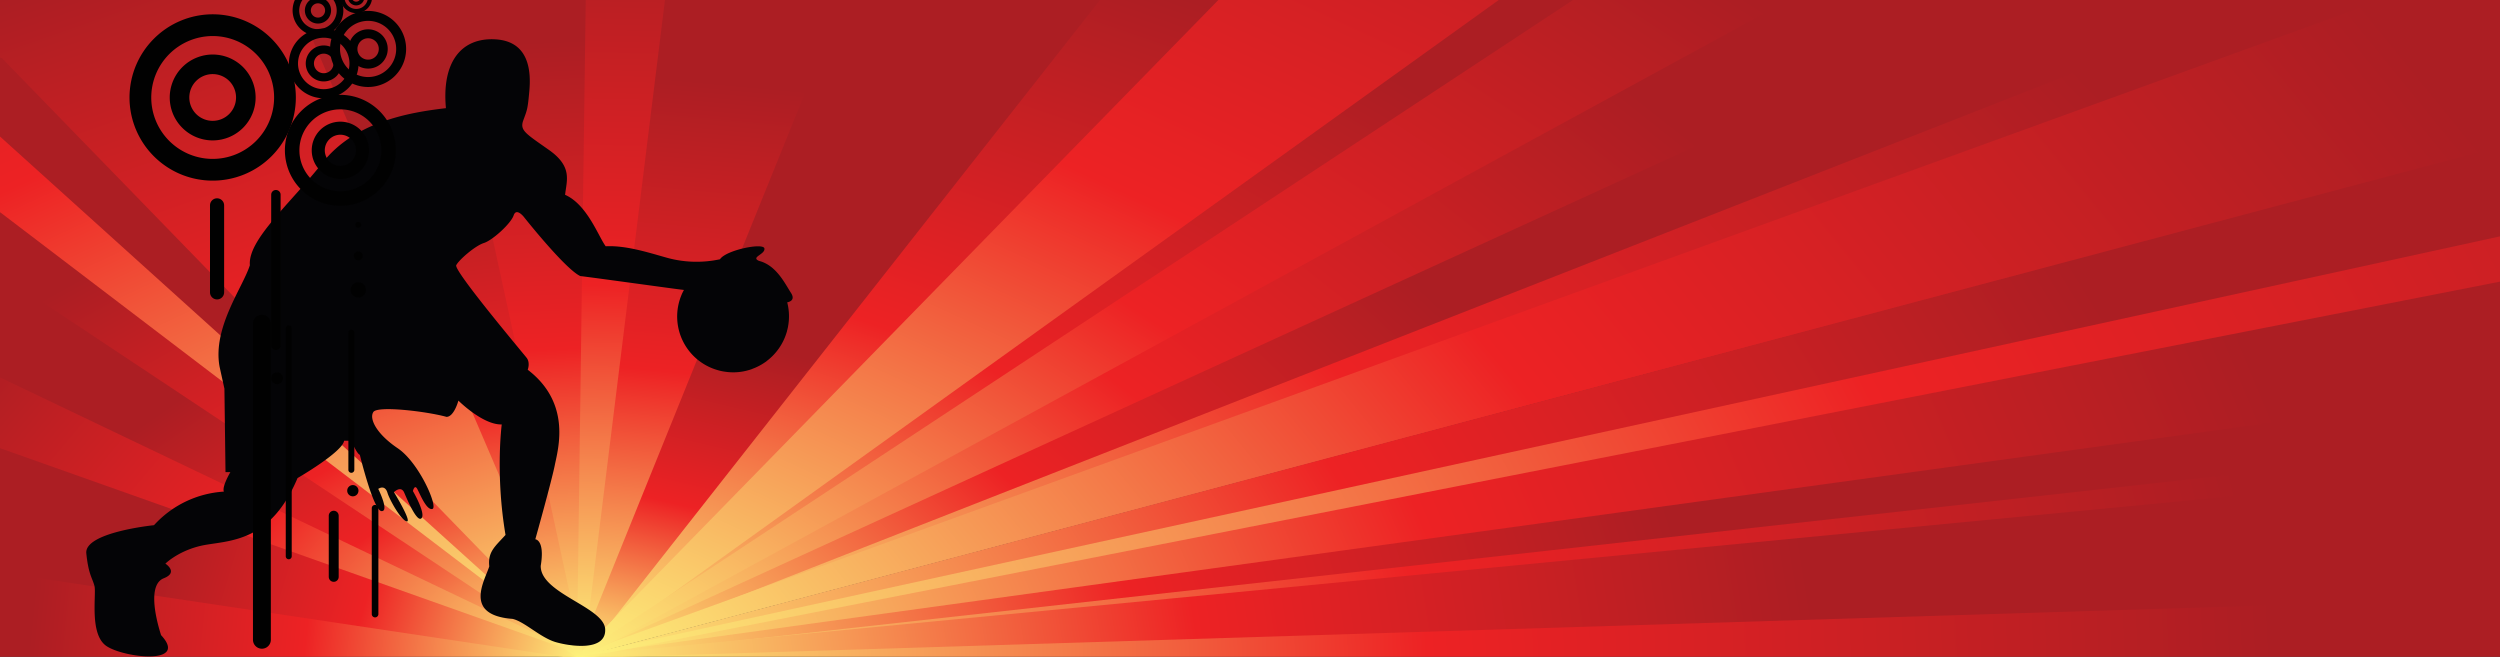
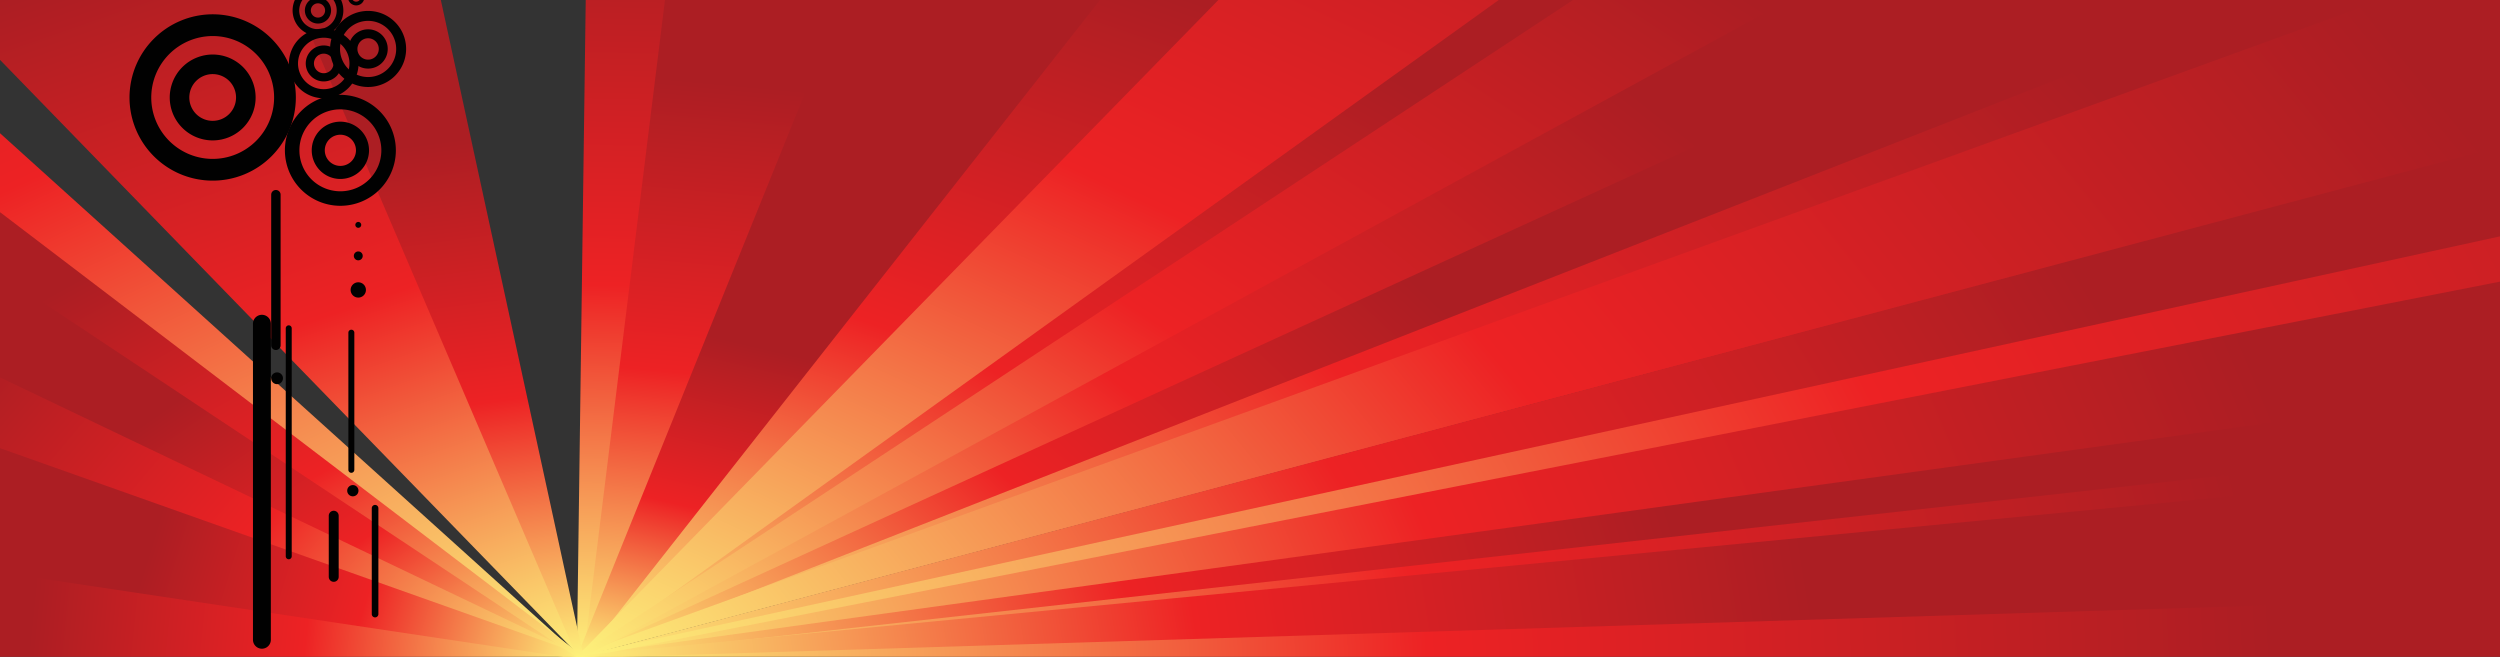
<svg xmlns="http://www.w3.org/2000/svg" xmlns:xlink="http://www.w3.org/1999/xlink" id="Layer_1" data-name="Layer 1" viewBox="0 0 1920 504.479">
  <rect x="0" y="0" width="1920" height="504.479" fill="#333333" stroke="none" />
  <defs>
    <linearGradient id="New_Gradient_Swatch_8" x1="3253.054" y1="-1879.667" x2="4043.106" y2="-2704.211" gradientTransform="matrix(0, 1, 1, 0, 3356.509, -3322.97)" gradientUnits="userSpaceOnUse">
      <stop offset="0" stop-color="#ac1e23" />
      <stop offset="0.5" stop-color="#ed2224" />
      <stop offset="1" stop-color="#fdf27b" />
    </linearGradient>
    <linearGradient id="New_Gradient_Swatch_8-2" x1="3557.358" y1="-2250.781" x2="4031.33" y2="-2693.367" xlink:href="#New_Gradient_Swatch_8" />
    <linearGradient id="New_Gradient_Swatch_8-3" x1="3202.197" y1="-1643.815" x2="4073.566" y2="-2712.809" gradientTransform="matrix(0, 1, 1, 0, 3356.509, -3326.97)" xlink:href="#New_Gradient_Swatch_8" />
    <linearGradient id="New_Gradient_Swatch_8-4" x1="3387.652" y1="-2791.58" x2="3834.578" y2="-2832.706" xlink:href="#New_Gradient_Swatch_8" />
    <linearGradient id="New_Gradient_Swatch_8-5" x1="3337.849" y1="-2173.376" x2="3998.751" y2="-2692.914" xlink:href="#New_Gradient_Swatch_8" />
    <linearGradient id="New_Gradient_Swatch_8-6" x1="3621.665" y1="-1657.531" x2="3940.979" y2="-2881.27" xlink:href="#New_Gradient_Swatch_8" />
    <linearGradient id="New_Gradient_Swatch_8-7" x1="2956.27" y1="-3461.05" x2="3882.414" y2="-3028.842" xlink:href="#New_Gradient_Swatch_8" />
    <linearGradient id="New_Gradient_Swatch_8-8" x1="3512.572" y1="-1663.156" x2="4003.291" y2="-2837.398" xlink:href="#New_Gradient_Swatch_8" />
    <linearGradient id="New_Gradient_Swatch_8-9" x1="3326.19" y1="-2385.765" x2="3930.177" y2="-2731.148" xlink:href="#New_Gradient_Swatch_8" />
    <linearGradient id="New_Gradient_Swatch_8-10" x1="3445.265" y1="-1813.207" x2="4039.181" y2="-2780.926" xlink:href="#New_Gradient_Swatch_8" />
    <linearGradient id="New_Gradient_Swatch_8-11" x1="3283.48" y1="-3243.256" x2="3871.782" y2="-3038.455" xlink:href="#New_Gradient_Swatch_8" />
    <linearGradient id="New_Gradient_Swatch_8-12" x1="3281.076" y1="-2562.952" x2="3876.541" y2="-2768.493" xlink:href="#New_Gradient_Swatch_8" />
    <linearGradient id="New_Gradient_Swatch_8-13" x1="3790.205" y1="-1611.261" x2="3848.549" y2="-2909.96" xlink:href="#New_Gradient_Swatch_8" />
    <linearGradient id="New_Gradient_Swatch_8-14" x1="3355.616" y1="-2960.718" x2="3828.818" y2="-2937.624" xlink:href="#New_Gradient_Swatch_8" />
    <linearGradient id="New_Gradient_Swatch_8-15" x1="3589.222" y1="-3451.157" x2="3853.483" y2="-2923.995" xlink:href="#New_Gradient_Swatch_8" />
    <linearGradient id="New_Gradient_Swatch_8-16" x1="3619.453" y1="-3204.1" x2="3897.124" y2="-3011.417" xlink:href="#New_Gradient_Swatch_8" />
    <linearGradient id="New_Gradient_Swatch_8-17" x1="3786.62" y1="-3331.4" x2="3829.972" y2="-2911.179" xlink:href="#New_Gradient_Swatch_8" />
    <linearGradient id="New_Gradient_Swatch_8-18" x1="3256.218" y1="-2874.799" x2="3827.928" y2="-2887.145" xlink:href="#New_Gradient_Swatch_8" />
    <linearGradient id="New_Gradient_Swatch_8-19" x1="3580.738" y1="-3360.166" x2="3905.052" y2="-2975.531" xlink:href="#New_Gradient_Swatch_8" />
    <linearGradient id="New_Gradient_Swatch_8-20" x1="3602.548" y1="-2719.021" x2="3858.725" y2="-2779.426" xlink:href="#New_Gradient_Swatch_8" />
    <linearGradient id="New_Gradient_Swatch_8-21" x1="3715.41" y1="-2075.447" x2="3957.781" y2="-2871.382" xlink:href="#New_Gradient_Swatch_8" />
    <linearGradient id="New_Gradient_Swatch_8-22" x1="3009.848" y1="-2298.155" x2="3917.311" y2="-2717.655" xlink:href="#New_Gradient_Swatch_8" />
    <linearGradient id="New_Gradient_Swatch_8-23" x1="3749.621" y1="-3242.882" x2="3849.196" y2="-2917.481" xlink:href="#New_Gradient_Swatch_8" />
    <linearGradient id="New_Gradient_Swatch_8-24" x1="3198.633" y1="-2203.515" x2="3964.428" y2="-2701.104" xlink:href="#New_Gradient_Swatch_8" />
    <linearGradient id="New_Gradient_Swatch_8-25" x1="3115.382" y1="-1091.632" x2="4016.931" y2="-2811.973" xlink:href="#New_Gradient_Swatch_8" />
    <linearGradient id="New_Gradient_Swatch_8-26" x1="3771.16" y1="-1967.196" x2="3920.265" y2="-2896.087" xlink:href="#New_Gradient_Swatch_8" />
    <linearGradient id="New_Gradient_Swatch_8-27" x1="3556.335" y1="-3162.712" x2="3868.172" y2="-3030.635" xlink:href="#New_Gradient_Swatch_8" />
    <linearGradient id="New_Gradient_Swatch_8-28" x1="3501.68" y1="-3232.111" x2="3887.259" y2="-3017.26" xlink:href="#New_Gradient_Swatch_8" />
    <linearGradient id="New_Gradient_Swatch_8-29" x1="3434.312" y1="-3037.676" x2="3837.301" y2="-2984.033" xlink:href="#New_Gradient_Swatch_8" />
  </defs>
  <polygon points="1835.782 -0.063 1731.856 -0.063 445.597 504.412 1835.782 -0.063" style="fill:url(#New_Gradient_Swatch_8)" />
  <path d="M1735.48-.063H1544.24Q993.838,251.861,443.52,503.813a1.312,1.312,0,0,0-.7.599h6.44c3.878-1.315,7.01-3.01,10.94-4.311Q1097.837,250.017,1735.48-.063Z" style="fill:url(#New_Gradient_Swatch_8-2)" />
  <path d="M1920-.063h-90.78Q1136.507,251.349,443.72,502.733c-1.504.388-1.749,1.308-.72,1.679h2.58c6.171-1.025,11.126-2.973,16.94-4.289Q1191.263,306.453,1920,113.482Z" style="fill:url(#New_Gradient_Swatch_8-3)" />
  <polygon points="649.755 -0.063 508.139 -0.063 445.597 504.412 649.755 -0.063" style="fill:url(#New_Gradient_Swatch_8-4)" />
  <polygon points="1547.591 -0.063 1370.69 -0.063 445.597 504.412 1547.591 -0.063" style="fill:url(#New_Gradient_Swatch_8-5)" />
  <polygon points="1920 362.356 1920 340.586 445.597 504.412 1920 362.356" style="fill:url(#New_Gradient_Swatch_8-6)" />
  <polygon points="445.597 504.412 0 102.31 0 165.049 445.597 504.412" style="fill:url(#New_Gradient_Swatch_8-7)" />
  <polygon points="1920 301.517 1920 215.151 445.597 504.412 1920 301.517" style="fill:url(#New_Gradient_Swatch_8-8)" />
  <polygon points="1211.168 -0.063 1148.183 -0.063 445.597 504.412 1211.168 -0.063" style="fill:url(#New_Gradient_Swatch_8-9)" />
  <polygon points="1920 182.681 1920 112.58 445.597 504.412 1920 182.681" style="fill:url(#New_Gradient_Swatch_8-10)" />
  <polygon points="445.597 504.412 229.576 -0.063 0 -0.063 0 45.962 445.597 504.412" style="fill:url(#New_Gradient_Swatch_8-11)" />
  <polygon points="938.505 -0.063 842.18 -0.063 445.597 504.412 938.505 -0.063" style="fill:url(#New_Gradient_Swatch_8-12)" />
  <polygon points="1920 504.412 1920 414.357 445.597 504.412 1920 504.412" style="fill:url(#New_Gradient_Swatch_8-13)" />
-   <polygon points="445.597 504.412 452.419 -0.063 335.97 -0.063 445.597 504.412" style="fill:url(#New_Gradient_Swatch_8-14)" />
  <polygon points="445.597 504.412 0 288.828 0 346.359 445.597 504.412" style="fill:url(#New_Gradient_Swatch_8-15)" />
  <polygon points="445.597 504.412 0 208.45 0 291.429 445.597 504.412" style="fill:url(#New_Gradient_Swatch_8-16)" />
  <polygon points="445.597 504.412 0 417.708 0 504.412 445.597 504.412" style="fill:url(#New_Gradient_Swatch_8-17)" />
  <path d="M510.7-.063h-60.86q-3.366,252.238-6.8,504.475h4.86c1.274-2.38.37-4.901,1.16-7.322Q479.879,248.513,510.7-.063Z" style="fill:url(#New_Gradient_Swatch_8-18)" />
  <path d="M448.44,504.412c-3.386-2.3-8.73-4.13-12.68-6.29Q217.883,393.983,0,289.844V395.406Q220.412,449.908,440.82,504.412Z" style="fill:url(#New_Gradient_Swatch_8-19)" />
  <path d="M844.86-.063H647.16Q545.166,252.154,443.06,504.364c-.009.015-.012.032-.02.048h5.1c2.381-2.046,3.109-4.397,5.24-6.495Q649.124,248.926,844.86-.063Z" style="fill:url(#New_Gradient_Swatch_8-20)" />
  <path d="M1920,300.455Q1182.285,401.976,444.56,503.489a2.864,2.864,0,0,0-2.02.923h12.82c3.118-.39,6.227-.812,9.42-1.073Q1192.382,422.469,1920,341.624Z" style="fill:url(#New_Gradient_Swatch_8-21)" />
  <path d="M1151.1-.063H935.76q-246.328,252.117-492.64,504.239a.677.677,0,0,0-.16.236h5.48c3.262-1.844,5.246-4.059,8.38-5.951Q803.958,249.198,1151.1-.063Z" style="fill:url(#New_Gradient_Swatch_8-22)" />
  <path d="M449.34,504.412c-3.56-3.135-9.729-3.791-14.28-5.906Q217.536,421.348,0,344.187v95.389Q216.202,471.972,432.4,504.412Z" style="fill:url(#New_Gradient_Swatch_8-23)" />
  <path d="M1373.82-.063h-165.64q-382.483,251.999-764.88,504.018a.954.954,0,0,0-.4.458h5.84c3.255-1.46,5.516-3.303,8.78-4.776Q915.677,249.786,1373.82-.063Z" style="fill:url(#New_Gradient_Swatch_8-24)" />
  <path d="M1920,181.524Q1182.092,342.559,444.16,503.577a2.185,2.185,0,0,0-1.48.835h9c3.936-.757,7.694-1.715,11.76-2.365Q1191.715,359.163,1920,216.285Z" style="fill:url(#New_Gradient_Swatch_8-25)" />
  <path d="M1920,361.314Q1182.426,432.405,444.82,503.458c-1.285.046-2.598.5-2.86.954h36.16Q1199.06,481.903,1920,459.396Z" style="fill:url(#New_Gradient_Swatch_8-26)" />
-   <path d="M447.96,504.412c-1.726-2.974-5.604-5.712-8-8.624Q220.836,270.37,1.74,44.946c-.186-.4-.939-.644-1.74-.709v60.607Q221.406,304.628,442.8,504.412Z" style="fill:url(#New_Gradient_Swatch_8-27)" />
  <path d="M447.96,504.412c-1.311-2.07-5.041-3.855-7.14-5.832Q220.551,330.9.36,163.197c-.119-.047-.245-.085-.36-.118v47.358Q221.312,357.424,442.62,504.412Z" style="fill:url(#New_Gradient_Swatch_8-28)" />
  <path d="M448.04,503.678c-.003-.15-.01-.305-.02-.456-9.87-44.261-19.286-88.571-28.98-132.851q-40.254-185.217-80.5-370.434h-111.56Q335.072,252.17,443.06,504.412h4.9A3.037,3.037,0,0,0,448.04,503.678Z" style="fill:url(#New_Gradient_Swatch_8-29)" />
-   <path d="M607.444,224.9c-4.575-7.066-11.228-21.209-24.539-24.537-6.66-2.915,4.985-4.993,4.156-9.571-.83-4.575-29.531,1.256-34.106,8.323a85.233,85.233,0,0,1-39.519-.833c-13.726-3.744-32.027-9.979-48.25-9.148-5.407-7.076-14.141-32.031-31.199-39.52,1.25-11.23,5.824-21.63-12.474-34.524-18.305-12.893-22.46-14.974-19.552-22.879,2.911-7.9,3.326-8.315,4.575-22.46,1.247-14.141.414-37.856-25.79-39.517-26.205-1.662-41.595,17.06-38.264,52.829-28.287,3.325-69.884,10.393-94.841,42.008-24.956,31.615-57.401,59.065-55.735,78.614-5.41,17.056-28.704,47.835-23.296,77.784l3.744,17.056.833,64.054h3.741s-6.651,11.23-4.989,14.975a79.145,79.145,0,0,0-53.66,25.79s-53.655,5.407-51.991,21.629c1.659,16.22,4.574,18.716,6.24,24.957,1.66,6.238-4.164,37.02,9.149,46.172,13.313,9.148,63.642,14.968,42.013-8.323-4.993-15.803-9.567-39.104,2.079-43.675,11.647-4.572,1.246-11.23,1.246-11.23s11.235-11.227,31.616-14.557c20.38-3.33,49.913-3.744,69.876-51.161,0,0,34.525-19.967,35.774-28.701h5.41s4.571,10.39,6.653,10.811c0,0,10.4,42.845,16.637,43.261,6.241.416-2.496-17.056-2.496-17.056s4.992-3.738,7.07,2.914c2.086,6.652,11.234,22.042,14.979,22.042,3.741,0-9.986-22.46-9.986-22.46s5.412-5.401,7.905.418c2.496,5.82,9.981,23.291,13.307,19.545,3.334-3.74-6.652-20.793-6.652-20.793s1.249-5.412,3.326-1.667c2.079,3.744,7.074,16.64,11.649,15.392,4.579-1.248-9.981-35.359-26.62-46.589-16.641-11.23-22.049-22.875-18.719-27.869,3.326-4.988,41.18-.414,56.154,3.746,5.822,0,9.153-12.479,9.153-12.479s18.715,18.724,33.275,18.305c0,0-4.993,38.268,2.909,84.854-7.901,8.734-13.724,12.893-12.476,24.123-3.329,10.816-20.382,37.443,17.886,40.35,9.149,2.079,21.628,14.557,33.275,17.887,11.646,3.33,38.684,7.074,37.85-9.982-.83-17.056-49.91-27.453-49.494-48.668,3.326-19.967-4.164-20.379-4.164-20.379s12.482-44.509,14.979-56.99c2.492-12.478,12.892-47.423-20.801-73.21,0,0,2.078-5.404-.83-9.149-2.915-3.741-56.154-66.969-54.075-71.128,2.077-4.156,14.559-14.968,21.215-17.05,6.655-2.08,20.798-14.973,22.879-21.215,2.079-6.238,7.9,1.247,7.9,1.247S433.993,206.599,445.638,212.006c13.726,1.663,70.297,9.565,77.369,10.397.469.054,1.249.149,2.261.273-.385.719-.784,1.433-1.131,2.177-.03.037-.07.077-.098.114-.084.179-.141.371-.222.553-.379.848-.716,1.717-1.039,2.594-.125.334-.284.652-.399.992l.028.017a42.804,42.804,0,0,0,30.269,55.528c.028.02.051.043.077.064.297.073.601.121.901.186.449.101.901.194,1.353.279.21.037.411.092.62.128-.016-.013-.033-.027-.05-.041a42.115,42.115,0,0,0,20.043-1.203l.009.003c.031-.011.061-.02.092-.031.068-.02.127-.043.195-.064.611-.195,1.221-.394,1.821-.613-.02-.006-.061-.017-.081-.023a42.773,42.773,0,0,0,9.726-4.993.145.145,0,0,1-.004.017c.506-.351,1.005-.702,1.495-1.073.003-.017.003-.043.006-.064a42.935,42.935,0,0,0,15.373-22.348.553.553,0,0,0,.004.077c.105-.363.166-.745.26-1.113.242-.92.473-1.841.655-2.785.019-.112.054-.22.074-.331a.768.768,0,0,0-.011-.094,42.27,42.27,0,0,0-.658-18.416C606.815,231.762,610.878,230.202,607.444,224.9Z" style="fill:#040406" />
  <path d="M295.77,30.053a15.084,15.084,0,1,0-5.52,20.603,15.111,15.111,0,0,0,5.52-20.603ZM289.818,33.49a8.211,8.211,0,1,0-3.004,11.215,8.223,8.223,0,0,0,3.004-11.215Z" style="fill:#010101;fill-rule:evenodd" />
  <path d="M308.007,22.99a29.212,29.212,0,1,0-10.693,39.903,29.27,29.27,0,0,0,10.693-39.903Zm-6.614,3.818a21.574,21.574,0,1,0-7.897,29.471,21.618,21.618,0,0,0,7.897-29.471Z" style="fill:#010101;fill-rule:evenodd" />
  <path d="M279.024-5.32a6.331,6.331,0,0,0-8.631-2.314,6.328,6.328,0,0,0-2.31,8.631,6.33,6.33,0,0,0,8.628,2.314A6.329,6.329,0,0,0,279.024-5.32Zm-2.491,1.439a3.448,3.448,0,0,0-4.699-1.258,3.444,3.444,0,0,0-1.258,4.696A3.441,3.441,0,0,0,275.271.815a3.444,3.444,0,0,0,1.262-4.696Z" style="fill:#010101;fill-rule:evenodd" />
-   <path d="M284.147-8.279a12.259,12.259,0,0,0-16.712-4.481A12.258,12.258,0,0,0,262.957,3.955a12.258,12.258,0,0,0,16.714,4.478,12.257,12.257,0,0,0,4.475-16.712ZM281.378-6.679a9.052,9.052,0,0,0-12.344-3.309,9.054,9.054,0,0,0-3.308,12.344,9.057,9.057,0,0,0,12.344,3.309A9.054,9.054,0,0,0,281.378-6.679Z" style="fill:#010101;fill-rule:evenodd" />
  <path d="M252.918,3A10.06,10.06,0,1,1,239.174-.683a10.078,10.078,0,0,1,13.744,3.683Zm-3.969,2.293A5.477,5.477,0,1,1,241.466,3.289a5.485,5.485,0,0,1,7.484,2.004Z" style="fill:#010101;fill-rule:evenodd" />
  <path d="M261.082-1.711a19.486,19.486,0,1,1-26.62-7.133,19.525,19.525,0,0,1,26.62,7.133ZM256.669.834a14.392,14.392,0,1,1-19.658-5.267A14.418,14.418,0,0,1,256.669.834Z" style="fill:#010101;fill-rule:evenodd" />
  <path d="M211.892,145.909h0a3.626,3.626,0,0,0-3.613,3.616V265.209a3.626,3.626,0,0,0,3.613,3.616h0a3.625,3.625,0,0,0,3.615-3.616V149.525a3.625,3.625,0,0,0-3.615-3.616Z" style="fill:#010101;fill-rule:evenodd" />
-   <path d="M166.704,152.299h0a5.436,5.436,0,0,0-5.424,5.42V224.539a5.439,5.439,0,0,0,5.424,5.424h0a5.44,5.44,0,0,0,5.423-5.424V157.72a5.436,5.436,0,0,0-5.423-5.42Z" style="fill:#010101;fill-rule:evenodd" />
  <path d="M212.797,285.997a4.519,4.519,0,1,1-4.518,4.518,4.521,4.521,0,0,1,4.518-4.518Z" style="fill:#010101;fill-rule:evenodd" />
  <path d="M275.16,170.447a2.261,2.261,0,1,1-2.262,2.263,2.262,2.262,0,0,1,2.262-2.263Z" style="fill:#010101;fill-rule:evenodd" />
  <path d="M275.16,193.107a3.413,3.413,0,1,1-3.412,3.413,3.414,3.414,0,0,1,3.412-3.413Z" style="fill:#010101;fill-rule:evenodd" />
  <path d="M275.16,216.801a5.873,5.873,0,1,1-5.871,5.871,5.874,5.874,0,0,1,5.871-5.871Z" style="fill:#010101;fill-rule:evenodd" />
  <path d="M163.337,41.875a32.98,32.98,0,1,1-32.981,32.982,33.046,33.046,0,0,1,32.981-32.982Zm0,15.031A17.95,17.95,0,1,1,145.385,74.857a17.987,17.987,0,0,1,17.952-17.952Z" style="fill:#010101;fill-rule:evenodd" />
  <path d="M163.337,10.981A63.873,63.873,0,1,1,99.463,74.857a64,64,0,0,1,63.874-63.876Zm0,16.699a47.175,47.175,0,1,1-47.174,47.176,47.265,47.265,0,0,1,47.174-47.176Z" style="fill:#010101;fill-rule:evenodd" />
  <path d="M248.629,34.914a13.813,13.813,0,1,1-13.814,13.812A13.838,13.838,0,0,1,248.629,34.914Zm0,6.292a7.519,7.519,0,1,1-7.519,7.519,7.535,7.535,0,0,1,7.519-7.519Z" style="fill:#010101;fill-rule:evenodd" />
  <path d="M248.629,21.974a26.753,26.753,0,1,1-26.753,26.751,26.807,26.807,0,0,1,26.753-26.751Zm0,6.992a19.76,19.76,0,1,1-19.759,19.76,19.8,19.8,0,0,1,19.759-19.76Z" style="fill:#010101;fill-rule:evenodd" />
  <path d="M261.414,93.441A22.002,22.002,0,1,0,283.413,115.444a22.046,22.046,0,0,0-21.999-22.003Zm0,10.027a11.975,11.975,0,1,0,11.973,11.976A11.997,11.997,0,0,0,261.414,103.468Z" style="fill:#010101;fill-rule:evenodd" />
  <path d="M261.414,72.834a42.609,42.609,0,1,0,42.606,42.61A42.691,42.691,0,0,0,261.414,72.834Zm0,11.138a31.47,31.47,0,1,0,31.468,31.472A31.533,31.533,0,0,0,261.414,83.972Z" style="fill:#010101;fill-rule:evenodd" />
  <path d="M201.146,241.763h0a6.89,6.89,0,0,1,6.87,6.869v242.715a6.892,6.892,0,0,1-6.87,6.869h0a6.888,6.888,0,0,1-6.868-6.869V248.632a6.886,6.886,0,0,1,6.868-6.869Z" style="fill:#010101;fill-rule:evenodd" />
  <path d="M221.753,249.857h0a2.298,2.298,0,0,0-2.29,2.29V427.233a2.296,2.296,0,0,0,2.29,2.29h0a2.293,2.293,0,0,0,2.289-2.29V252.146a2.295,2.295,0,0,0-2.289-2.29Z" style="fill:#010101;fill-rule:evenodd" />
  <path d="M269.838,253.211h0a2.297,2.297,0,0,0-2.289,2.29V360.833a2.297,2.297,0,0,0,2.289,2.29h0a2.295,2.295,0,0,0,2.289-2.29V255.501a2.295,2.295,0,0,0-2.289-2.29Z" style="fill:#010101;fill-rule:evenodd" />
  <path d="M270.983,372.536a4.323,4.323,0,1,1-4.324,4.324,4.325,4.325,0,0,1,4.324-4.324Z" style="fill:#010101;fill-rule:evenodd" />
  <path d="M288.061,387.772h0a2.547,2.547,0,0,0-2.542,2.542v81.303a2.548,2.548,0,0,0,2.542,2.541h0a2.547,2.547,0,0,0,2.537-2.541V390.313a2.545,2.545,0,0,0-2.537-2.542Z" style="fill:#010101;fill-rule:evenodd" />
  <path d="M256.301,392.262h0a3.822,3.822,0,0,0-3.812,3.812v46.958a3.823,3.823,0,0,0,3.812,3.812h0a3.821,3.821,0,0,0,3.808-3.812V396.074a3.82,3.82,0,0,0-3.808-3.812Z" style="fill:#010101;fill-rule:evenodd" />
</svg>